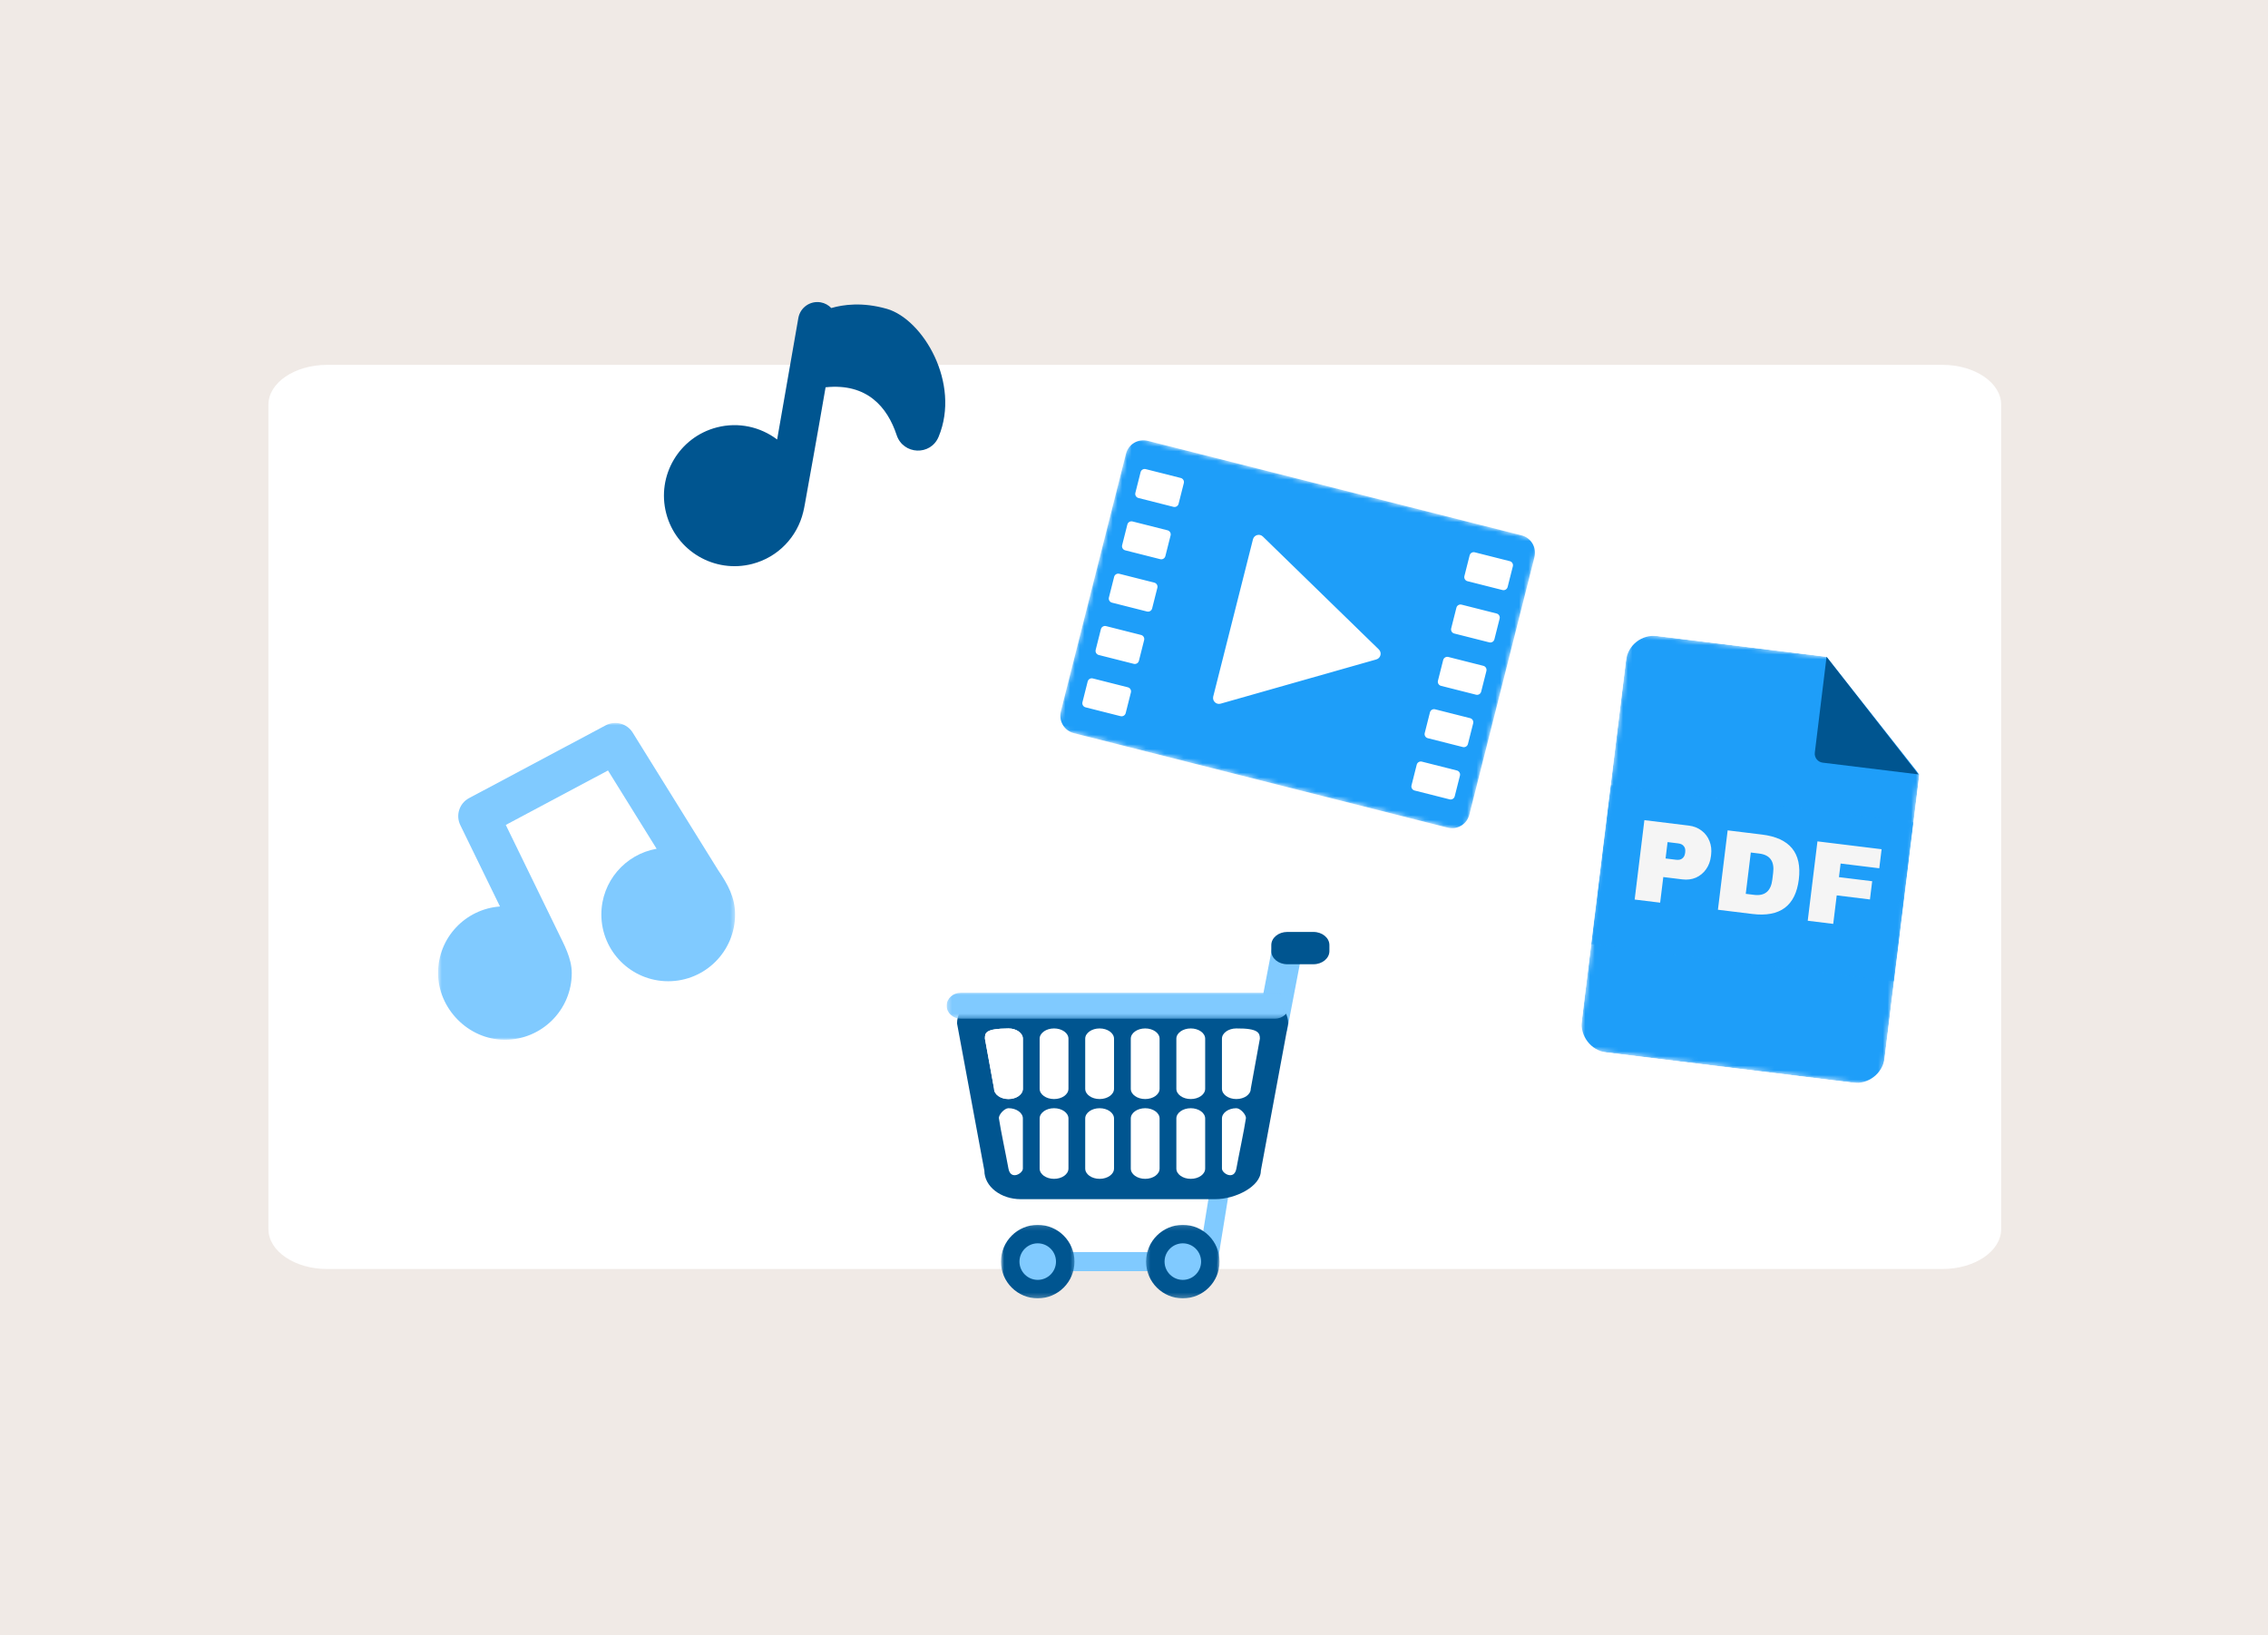
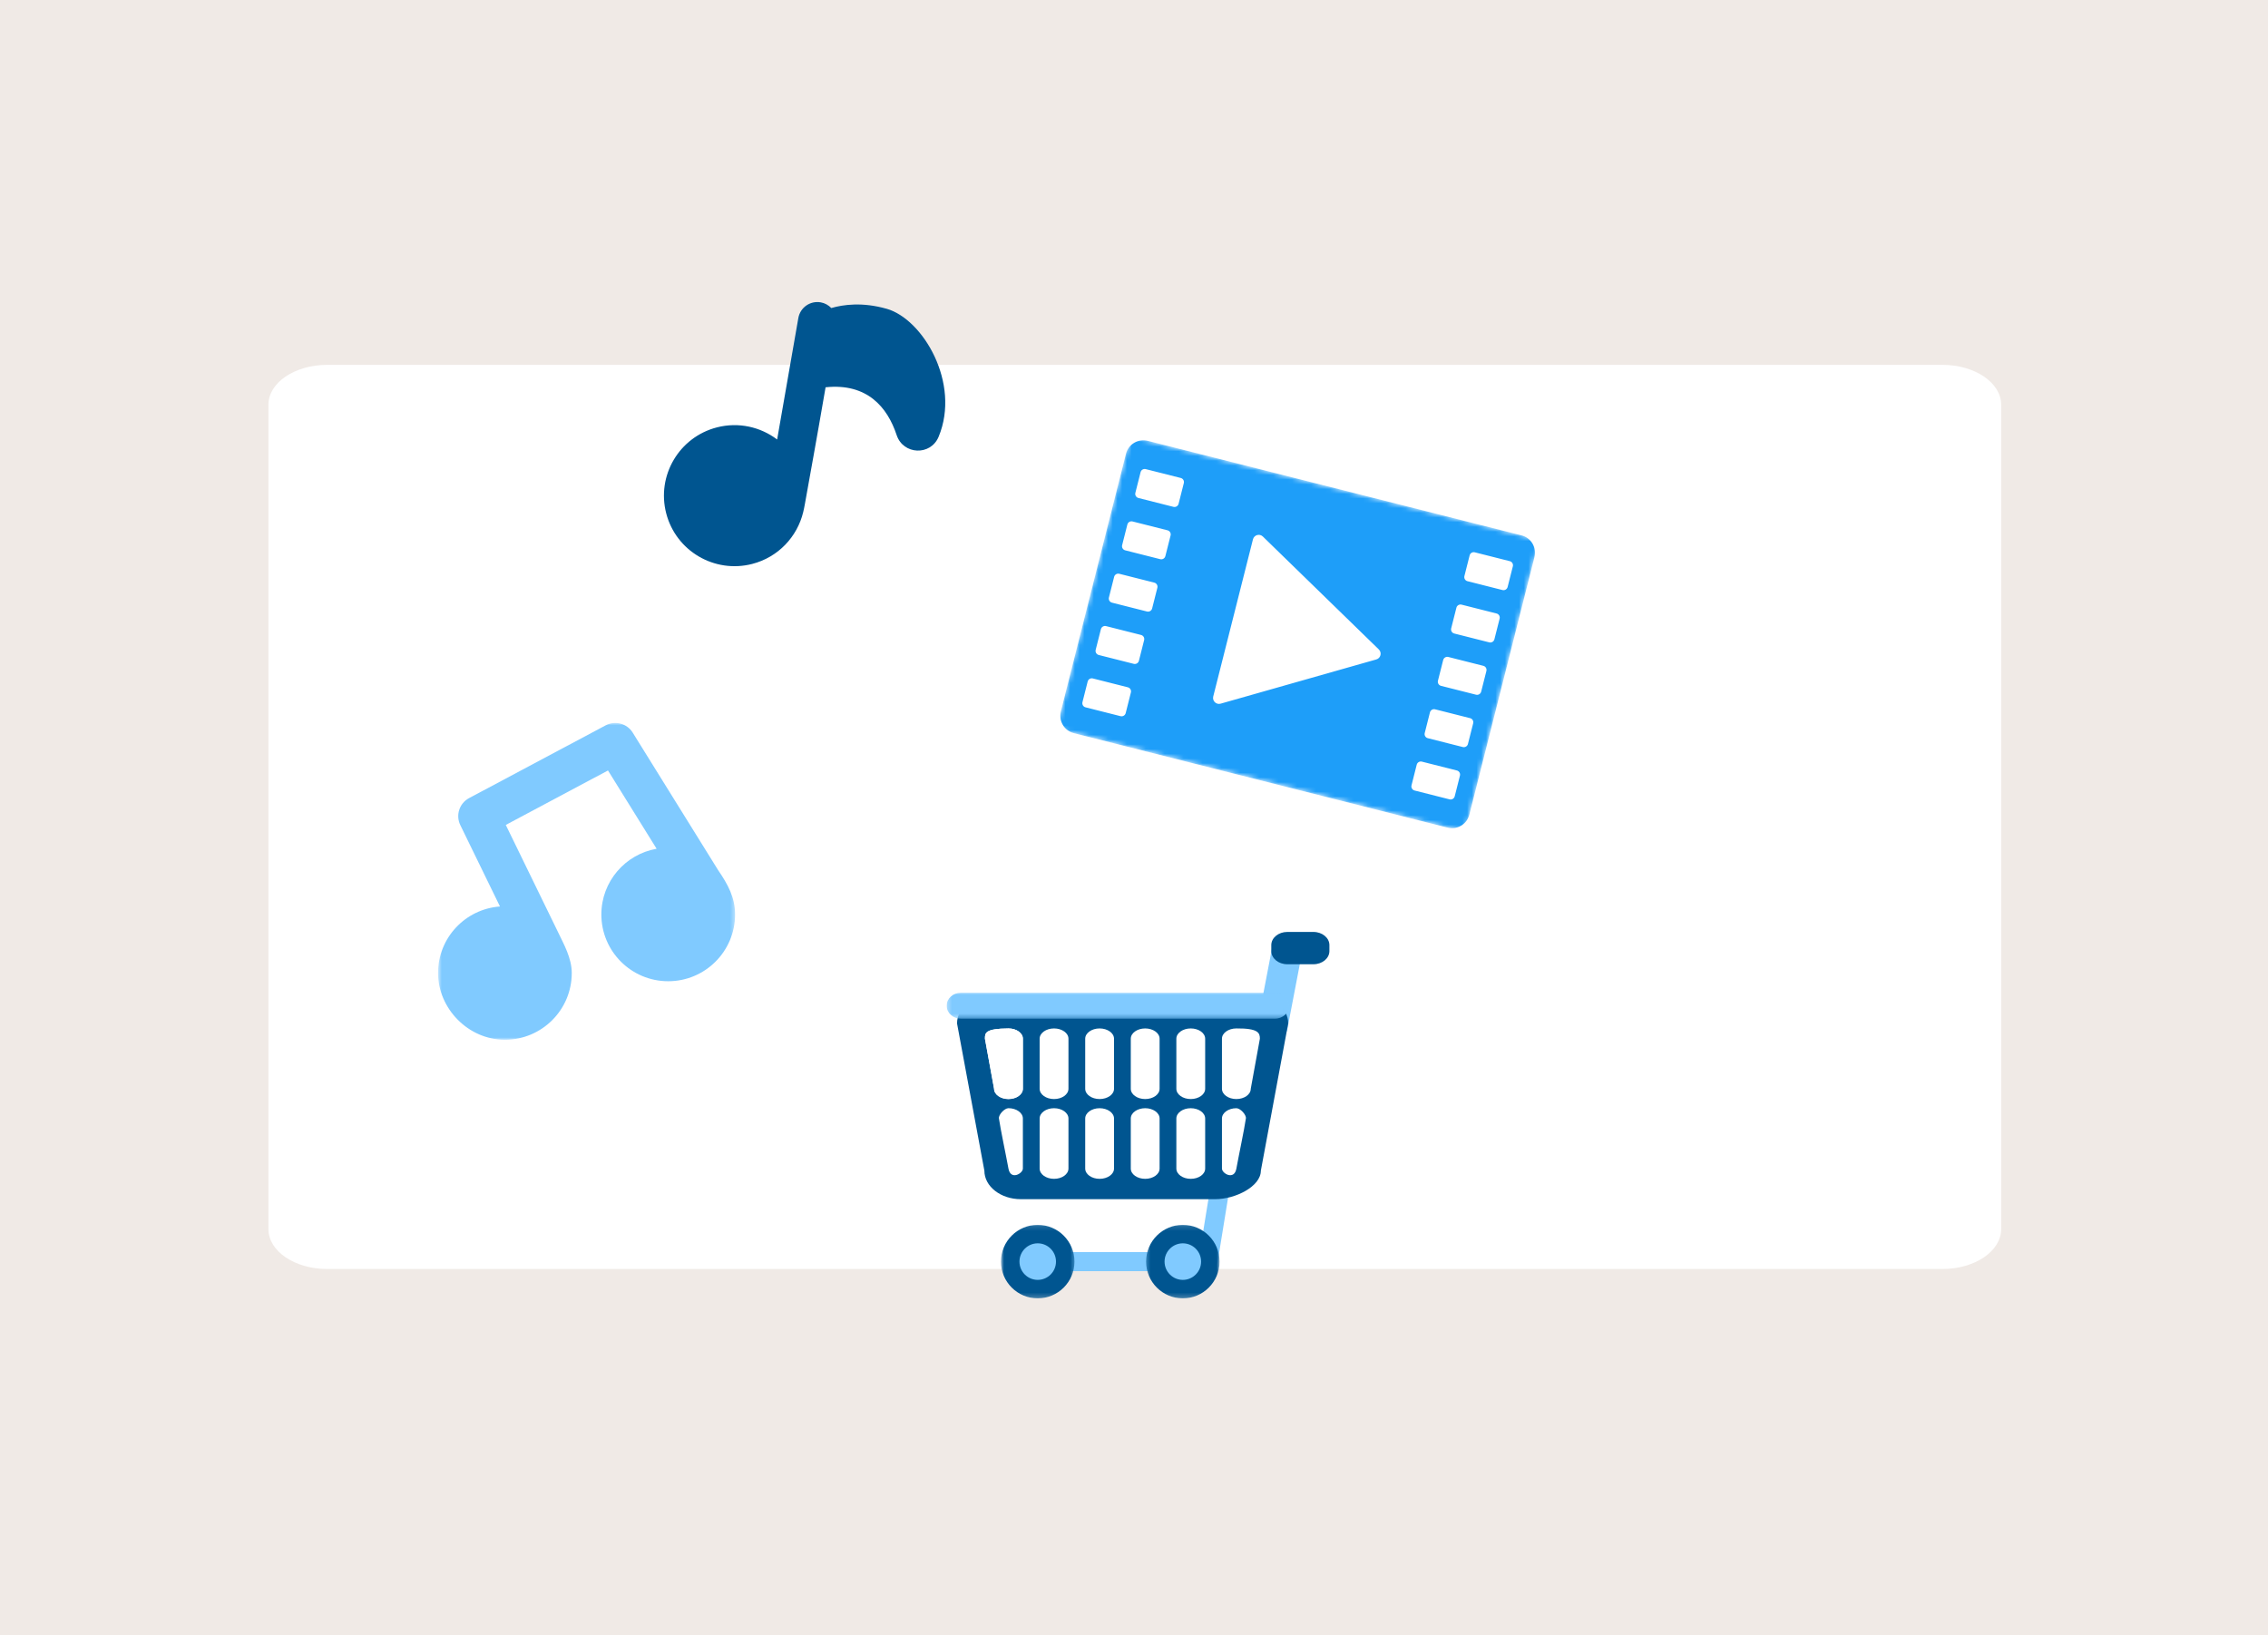
<svg xmlns="http://www.w3.org/2000/svg" width="480" height="346" viewBox="0 0 480 346" fill="none">
  <rect width="480" height="346" fill="#F0EAE6" />
  <g clip-path="url(#clip0_10001_9513)">
    <path d="M1 45.315C1 43.905 1.56 42.553 2.557 41.557C3.553 40.56 4.905 40 6.315 40H474.017C475.427 40 476.779 40.56 477.775 41.557C478.772 42.553 479.332 43.905 479.332 45.315V300.425C479.332 301.835 478.772 303.187 477.775 304.183C476.779 305.18 475.427 305.74 474.017 305.74H6.315C4.905 305.74 3.553 305.18 2.557 304.183C1.56 303.187 1 301.835 1 300.425V45.315Z" fill="#F0EAE6" />
    <path d="M411.082 77.205H69.252C62.379 77.205 56.807 80.987 56.807 85.652V260.089C56.807 264.755 62.379 268.537 69.252 268.537H411.082C417.955 268.537 423.528 264.755 423.528 260.089V85.653C423.528 80.987 417.955 77.205 411.082 77.205Z" fill="white" />
    <g clip-path="url(#clip1_10001_9513)">
      <path d="M272.453 217.776C272.228 219.099 270.633 219.929 268.886 219.63C267.141 219.334 265.909 218.023 266.134 216.702L269.475 199.279C269.7 197.958 271.297 197.128 273.044 197.425C274.789 197.721 276.021 199.032 275.796 200.355L272.455 217.778" fill="#80CAFF" />
      <path d="M281.356 201.258C281.356 202.796 279.842 204.046 277.976 204.046H272.438C270.573 204.046 269.057 202.796 269.057 201.258V199.997C269.057 198.457 270.573 197.209 272.438 197.209H277.976C279.842 197.209 281.356 198.457 281.356 199.997V201.258Z" fill="#005590" />
      <path d="M250.994 266.973C250.994 268.093 250.399 268.998 249.669 268.998H222.319C221.589 268.998 220.996 268.093 220.996 266.973C220.996 265.853 221.589 264.946 222.319 264.946H249.671C250.401 264.946 250.996 265.855 250.996 266.973" fill="#80CAFF" />
      <path d="M255.546 267.666C254.438 267.485 253.6 267.002 253.667 266.588L256.187 251.054C256.256 250.643 257.206 250.45 258.312 250.63C259.416 250.811 260.258 251.296 260.191 251.71L257.67 267.244C257.601 267.655 256.65 267.846 255.546 267.666Z" fill="#80CAFF" />
      <mask id="mask0_10001_9513" style="mask-type:luminance" maskUnits="userSpaceOnUse" x="211" y="259" width="17" height="16">
        <path d="M227.537 259.131H211.845V274.766H227.537V259.131Z" fill="white" />
      </mask>
      <g mask="url(#mask0_10001_9513)">
        <path d="M227.401 266.97C227.401 271.264 223.917 274.746 219.623 274.746C215.329 274.746 211.845 271.262 211.845 266.97C211.845 262.678 215.329 259.192 219.623 259.192C223.917 259.192 227.401 262.674 227.401 266.97Z" fill="#005590" />
      </g>
      <path d="M223.49 266.969C223.49 269.102 221.759 270.835 219.624 270.835C217.49 270.835 215.759 269.102 215.759 266.969C215.759 264.837 217.49 263.102 219.624 263.102C221.759 263.102 223.49 264.833 223.49 266.969Z" fill="#80CAFF" />
      <mask id="mask1_10001_9513" style="mask-type:luminance" maskUnits="userSpaceOnUse" x="242" y="259" width="17" height="16">
        <path d="M258.106 259.131H242.415V274.766H258.106V259.131Z" fill="white" />
      </mask>
      <g mask="url(#mask1_10001_9513)">
        <path d="M258.109 266.97C258.109 271.264 254.627 274.748 250.335 274.748C246.043 274.748 242.557 271.264 242.557 266.97C242.557 262.676 246.037 259.192 250.335 259.192C254.633 259.192 258.109 262.674 258.109 266.97Z" fill="#005590" />
      </g>
      <path d="M254.201 266.969C254.201 269.102 252.468 270.837 250.333 270.837C248.199 270.837 246.468 269.102 246.468 266.969C246.468 264.837 248.201 263.102 250.333 263.102C252.466 263.102 254.201 264.833 254.201 266.969Z" fill="#80CAFF" />
      <path d="M266.847 247.73C266.847 251.062 261.463 253.761 257.2 253.761H216.05C211.788 253.761 208.333 251.062 208.333 247.73L202.547 216.562C202.547 213.23 206.003 210.529 210.264 210.529H264.919C269.181 210.529 272.636 213.23 272.636 216.562L266.849 247.728" fill="#005590" />
      <path d="M216.483 230.398C216.483 231.597 215.117 232.571 213.433 232.571C211.749 232.571 210.385 231.597 210.385 230.398L208.453 219.803C208.453 218.602 208.449 217.661 213.433 217.628C215.117 217.628 216.483 218.602 216.483 219.803V230.398Z" fill="white" />
      <path d="M226.129 230.398C226.129 231.597 224.763 232.571 223.079 232.571C221.394 232.571 220.029 231.597 220.029 230.398V219.803C220.029 218.602 221.394 217.628 223.079 217.628C224.763 217.628 226.129 218.602 226.129 219.803V230.398Z" fill="white" />
      <path d="M226.129 247.28C226.129 248.481 224.763 249.455 223.079 249.455C221.394 249.455 220.029 248.481 220.029 247.28V236.687C220.029 235.486 221.394 234.51 223.079 234.51C224.763 234.51 226.129 235.488 226.129 236.687V247.28Z" fill="white" />
      <path d="M235.772 230.398C235.772 231.597 234.406 232.571 232.722 232.571C231.037 232.571 229.674 231.597 229.674 230.398V219.803C229.674 218.602 231.039 217.628 232.722 217.628C234.404 217.628 235.772 218.602 235.772 219.803V230.398Z" fill="white" />
-       <path d="M235.772 247.28C235.772 248.481 234.406 249.455 232.722 249.455C231.037 249.455 229.674 248.481 229.674 247.28V236.687C229.674 235.486 231.039 234.51 232.722 234.51C234.404 234.51 235.772 235.488 235.772 236.687V247.28Z" fill="white" />
+       <path d="M235.772 247.28C235.772 248.481 234.406 249.455 232.722 249.455C231.037 249.455 229.674 248.481 229.674 247.28V236.687C229.674 235.486 231.039 234.51 232.722 234.51C234.404 234.51 235.772 235.488 235.772 236.687Z" fill="white" />
      <path d="M245.417 230.398C245.417 231.597 244.051 232.571 242.367 232.571C240.683 232.571 239.319 231.597 239.319 230.398V219.803C239.319 218.602 240.685 217.628 242.367 217.628C244.049 217.628 245.417 218.602 245.417 219.803V230.398Z" fill="white" />
      <path d="M245.417 247.28C245.417 248.481 244.051 249.455 242.367 249.455C240.683 249.455 239.319 248.481 239.319 247.28V236.687C239.319 235.486 240.685 234.51 242.367 234.51C244.049 234.51 245.417 235.488 245.417 236.687V247.28Z" fill="white" />
      <path d="M255.062 230.398C255.062 231.597 253.696 232.571 252.012 232.571C250.328 232.571 248.964 231.597 248.964 230.398V219.803C248.964 218.602 250.33 217.628 252.012 217.628C253.694 217.628 255.062 218.602 255.062 219.803V230.398Z" fill="white" />
      <path d="M255.062 247.28C255.062 248.483 253.696 249.455 252.012 249.455C250.328 249.455 248.964 248.481 248.964 247.28V236.687C248.964 235.486 250.33 234.51 252.012 234.51C253.694 234.51 255.062 235.488 255.062 236.687V247.28Z" fill="white" />
      <path d="M264.712 230.397C264.712 231.597 263.346 232.571 261.662 232.571C259.977 232.571 258.614 231.597 258.614 230.397V219.803C258.614 218.604 259.979 217.628 261.662 217.628C266.355 217.585 266.641 218.604 266.641 219.803L264.712 230.397Z" fill="white" />
      <path d="M216.483 230.398C216.483 231.597 215.117 232.571 213.433 232.571C211.749 232.571 210.385 231.597 210.385 230.398L208.453 219.803C208.453 218.602 208.449 217.661 213.433 217.628C215.117 217.628 216.483 218.602 216.483 219.803V230.398Z" fill="white" />
      <path d="M216.482 247.278C216.482 248.331 213.891 249.819 213.432 247.306C212.891 244.332 211.799 239.253 211.413 236.667C211.3 235.914 212.578 234.506 213.432 234.506C215.117 234.506 216.482 235.484 216.482 236.684V247.276" fill="white" />
      <path d="M258.614 247.28C258.614 248.333 261.207 249.821 261.664 247.308C262.203 244.334 263.297 239.254 263.681 236.669C263.794 235.918 262.518 234.51 261.664 234.51C259.979 234.51 258.614 235.488 258.614 236.687V247.28Z" fill="white" />
      <mask id="mask2_10001_9513" style="mask-type:luminance" maskUnits="userSpaceOnUse" x="200" y="209" width="73" height="7">
        <path d="M272.991 209.884H200.307V215.566H272.991V209.884Z" fill="white" />
      </mask>
      <g mask="url(#mask2_10001_9513)">
        <path d="M272.835 212.82C272.835 214.336 271.494 215.563 269.836 215.563H203.353C201.697 215.563 200.354 214.336 200.354 212.82C200.354 211.304 201.697 210.076 203.353 210.076H269.836C271.494 210.076 272.835 211.304 272.835 212.82Z" fill="#80CAFF" />
      </g>
    </g>
    <mask id="mask3_10001_9513" style="mask-type:luminance" maskUnits="userSpaceOnUse" x="92" y="152" width="64" height="69">
      <path d="M155.609 152.937H92.675V220.036H155.609V152.937Z" fill="white" />
    </mask>
    <g mask="url(#mask3_10001_9513)">
      <path d="M151.981 184.125L133.906 155.031C132.701 153.093 130.197 152.419 128.181 153.492L99.279 168.886C97.219 169.982 96.399 172.507 97.42 174.602L105.815 191.822C98.487 192.354 92.707 198.443 92.707 205.898C92.707 213.353 99.043 220.026 106.856 220.026C114.669 220.026 121.008 213.7 121.008 205.898C121.008 202.759 119.292 199.74 118.239 197.529L107.045 174.564L128.676 163.042L138.967 179.608C132.323 180.768 127.271 186.545 127.271 193.512C127.271 201.314 133.606 207.64 141.419 207.64C149.233 207.64 155.571 201.314 155.571 193.512C155.571 189.902 154.041 187.136 151.981 184.125Z" fill="#80CAFF" />
    </g>
    <path d="M187.669 65.35C182.517 63.875 178.439 64.454 175.934 65.184C175.35 64.576 174.582 64.134 173.686 63.977C171.455 63.593 169.343 65.085 168.959 67.307C167.516 75.647 165.829 85.313 164.473 93.001C160.956 90.346 156.311 89.252 151.715 90.442C143.724 92.504 138.928 100.649 140.996 108.628C143.064 116.607 151.218 121.398 159.208 119.332C164.738 117.901 168.732 113.561 169.988 108.38C170.131 107.825 170.242 107.229 170.355 106.609C170.573 105.422 170.876 103.726 171.236 101.693C171.955 97.641 172.339 95.672 173.278 90.273C173.773 87.434 174.267 84.595 174.727 81.953C183.509 81.034 187.805 86.148 189.766 92.065C191.153 96.256 196.954 96.504 198.65 92.425C203.368 81.069 195.328 67.537 187.674 65.347L187.669 65.35Z" fill="#005590" />
    <mask id="mask4_10001_9513" style="mask-type:luminance" maskUnits="userSpaceOnUse" x="223" y="92" width="103" height="85">
      <path d="M325.707 114.231L239.202 92.363L223.563 154.228L310.067 176.096L325.707 114.231Z" fill="white" />
    </mask>
    <g mask="url(#mask4_10001_9513)">
      <path d="M319.075 124.21C318.954 124.689 318.468 124.981 317.989 124.86L310.572 122.985C310.096 122.864 309.807 122.377 309.928 121.898L311.034 117.521C311.155 117.043 311.641 116.753 312.117 116.874L319.534 118.749C320.013 118.87 320.303 119.355 320.182 119.834L319.075 124.21ZM316.276 135.283C316.155 135.761 315.669 136.053 315.19 135.932L307.773 134.057C307.297 133.937 307.007 133.451 307.129 132.97L308.235 128.596C308.356 128.117 308.841 127.828 309.318 127.948L316.735 129.823C317.213 129.944 317.503 130.43 317.382 130.908L316.276 135.283ZM313.477 146.357C313.356 146.836 312.869 147.128 312.391 147.007L304.974 145.132C304.497 145.011 304.208 144.524 304.329 144.045L305.435 139.671C305.556 139.192 306.042 138.9 306.519 139.021L313.936 140.896C314.414 141.017 314.704 141.502 314.582 141.983L313.477 146.357ZM310.677 157.432C310.556 157.911 310.07 158.202 309.591 158.081L302.174 156.206C301.698 156.086 301.408 155.6 301.53 155.12L302.635 150.745C302.756 150.267 303.243 149.975 303.719 150.095L311.136 151.97C311.615 152.091 311.904 152.577 311.783 153.058L310.677 157.432ZM307.878 168.504C307.757 168.983 307.271 169.275 306.792 169.154L299.375 167.279C298.899 167.158 298.61 166.671 298.731 166.192L299.836 161.818C299.957 161.339 300.444 161.047 300.92 161.168L308.337 163.043C308.816 163.164 309.105 163.649 308.984 164.13L307.878 168.504ZM291.284 139.545L258.331 148.904C257.4 149.168 256.533 148.325 256.77 147.385L265.177 114.131C265.415 113.191 266.579 112.861 267.272 113.536L291.818 137.431C292.512 138.106 292.215 139.28 291.284 139.545ZM249.438 106.606C249.317 107.085 248.831 107.377 248.352 107.256L240.935 105.381C240.459 105.26 240.168 104.772 240.289 104.293L241.395 99.917C241.516 99.438 242.004 99.149 242.48 99.27L249.897 101.145C250.376 101.266 250.665 101.751 250.544 102.23L249.438 106.606ZM246.639 117.679C246.518 118.157 246.032 118.449 245.553 118.328L238.136 116.453C237.66 116.333 237.368 115.847 237.489 115.366L238.595 110.991C238.716 110.513 239.204 110.224 239.68 110.344L247.097 112.219C247.576 112.34 247.866 112.826 247.745 113.304L246.639 117.679ZM243.839 128.753C243.718 129.232 243.232 129.524 242.754 129.403L235.337 127.528C234.86 127.407 234.569 126.919 234.69 126.44L235.796 122.066C235.917 121.587 236.405 121.296 236.881 121.417L244.298 123.292C244.777 123.413 245.067 123.898 244.945 124.379L243.839 128.753ZM241.04 139.828C240.919 140.307 240.432 140.598 239.954 140.477L232.537 138.602C232.061 138.482 231.769 137.996 231.89 137.515L232.996 133.141C233.117 132.662 233.605 132.371 234.082 132.491L241.499 134.366C241.977 134.487 242.267 134.973 242.145 135.454L241.04 139.828ZM238.241 150.9C238.12 151.379 237.633 151.671 237.155 151.55L229.738 149.675C229.261 149.554 228.97 149.066 229.091 148.587L230.197 144.213C230.318 143.734 230.806 143.443 231.283 143.564L238.7 145.439C239.178 145.56 239.468 146.045 239.346 146.526L238.241 150.9ZM321.997 113.28L242.912 93.287C240.878 92.773 238.813 94.009 238.298 96.044L224.526 150.525C224.011 152.563 225.241 154.63 227.275 155.144L306.36 175.136C308.396 175.651 310.461 174.417 310.976 172.38L324.749 117.899C325.264 115.861 324.033 113.794 321.997 113.28Z" fill="#1E9EF9" />
    </g>
    <g clip-path="url(#clip2_10001_9513)">
      <mask id="mask5_10001_9513" style="mask-type:luminance" maskUnits="userSpaceOnUse" x="334" y="133" width="75" height="97">
        <path d="M408.939 141.727L344.839 133.87L334.04 221.977L398.139 229.834L408.939 141.727Z" fill="white" />
      </mask>
      <g mask="url(#mask5_10001_9513)">
        <path d="M386.573 138.988L350.808 134.605C347.454 134.193 344.527 136.483 344.117 139.834L334.778 216.021C334.39 219.187 336.656 222.301 340.008 222.712L392.167 229.105C395.333 229.493 398.447 227.229 398.858 223.875L406.21 163.895L386.573 138.988Z" fill="#1E9EF9" />
      </g>
      <path d="M386.574 138.987L384.089 159.259C383.961 160.304 384.704 161.257 385.751 161.385L406.024 163.87" fill="#005590" />
      <mask id="mask6_10001_9513" style="mask-type:luminance" maskUnits="userSpaceOnUse" x="336" y="165" width="70" height="43">
        <path d="M405.002 173.776L340.902 165.919L336.722 200.027L400.821 207.884L405.002 173.776Z" fill="white" />
      </mask>
      <g mask="url(#mask6_10001_9513)">
        <path d="M340.895 166.1L404.974 173.954L400.842 207.671L336.762 199.817L340.895 166.1Z" fill="#1E9EF9" />
        <path d="M357.444 174.708C358.486 174.836 359.384 175.193 360.138 175.782C360.894 176.353 361.448 177.091 361.8 177.993C362.154 178.879 362.267 179.843 362.139 180.885L362.1 181.202C361.973 182.244 361.629 183.161 361.07 183.951C360.51 184.742 359.793 185.332 358.919 185.72C358.048 186.092 357.091 186.215 356.049 186.087L352.02 185.593L351.355 191.014L345.959 190.353L348.018 173.552L357.444 174.708ZM352.502 181.662L354.724 181.934C355.294 182.004 355.735 181.909 356.047 181.65C356.376 181.393 356.572 181.012 356.634 180.508L356.658 180.312C356.721 179.791 356.624 179.374 356.365 179.062C356.124 178.735 355.719 178.536 355.149 178.467L352.927 178.194L352.502 181.662ZM372.917 176.605C378.794 177.325 381.389 180.485 380.703 186.085C380.017 191.685 376.735 194.125 370.858 193.405L363.581 192.513L365.641 175.713L372.917 176.605ZM369.472 189.145L371.254 189.364C373.517 189.641 374.797 188.567 375.095 186.141L375.274 184.676C375.571 182.251 374.589 180.899 372.326 180.622L370.543 180.403L369.472 189.145ZM384.646 178.042L398.223 179.706L397.729 183.735L389.549 182.733L389.196 185.614L396.229 186.476L395.756 190.334L388.723 189.472L387.984 195.504L382.587 194.842L384.646 178.042Z" fill="#F5F5F5" />
      </g>
    </g>
  </g>
  <defs>
    <clipPath id="clip0_10001_9513">
      <rect width="478.332" height="265.74" fill="white" transform="translate(1 40)" />
    </clipPath>
    <clipPath id="clip1_10001_9513">
      <rect width="81.051" height="77.556" fill="white" transform="translate(200.306 197.209)" />
    </clipPath>
    <clipPath id="clip2_10001_9513">
-       <rect width="64.579" height="88.767" fill="white" transform="translate(344.835 133.872) rotate(6.988)" />
-     </clipPath>
+       </clipPath>
  </defs>
</svg>